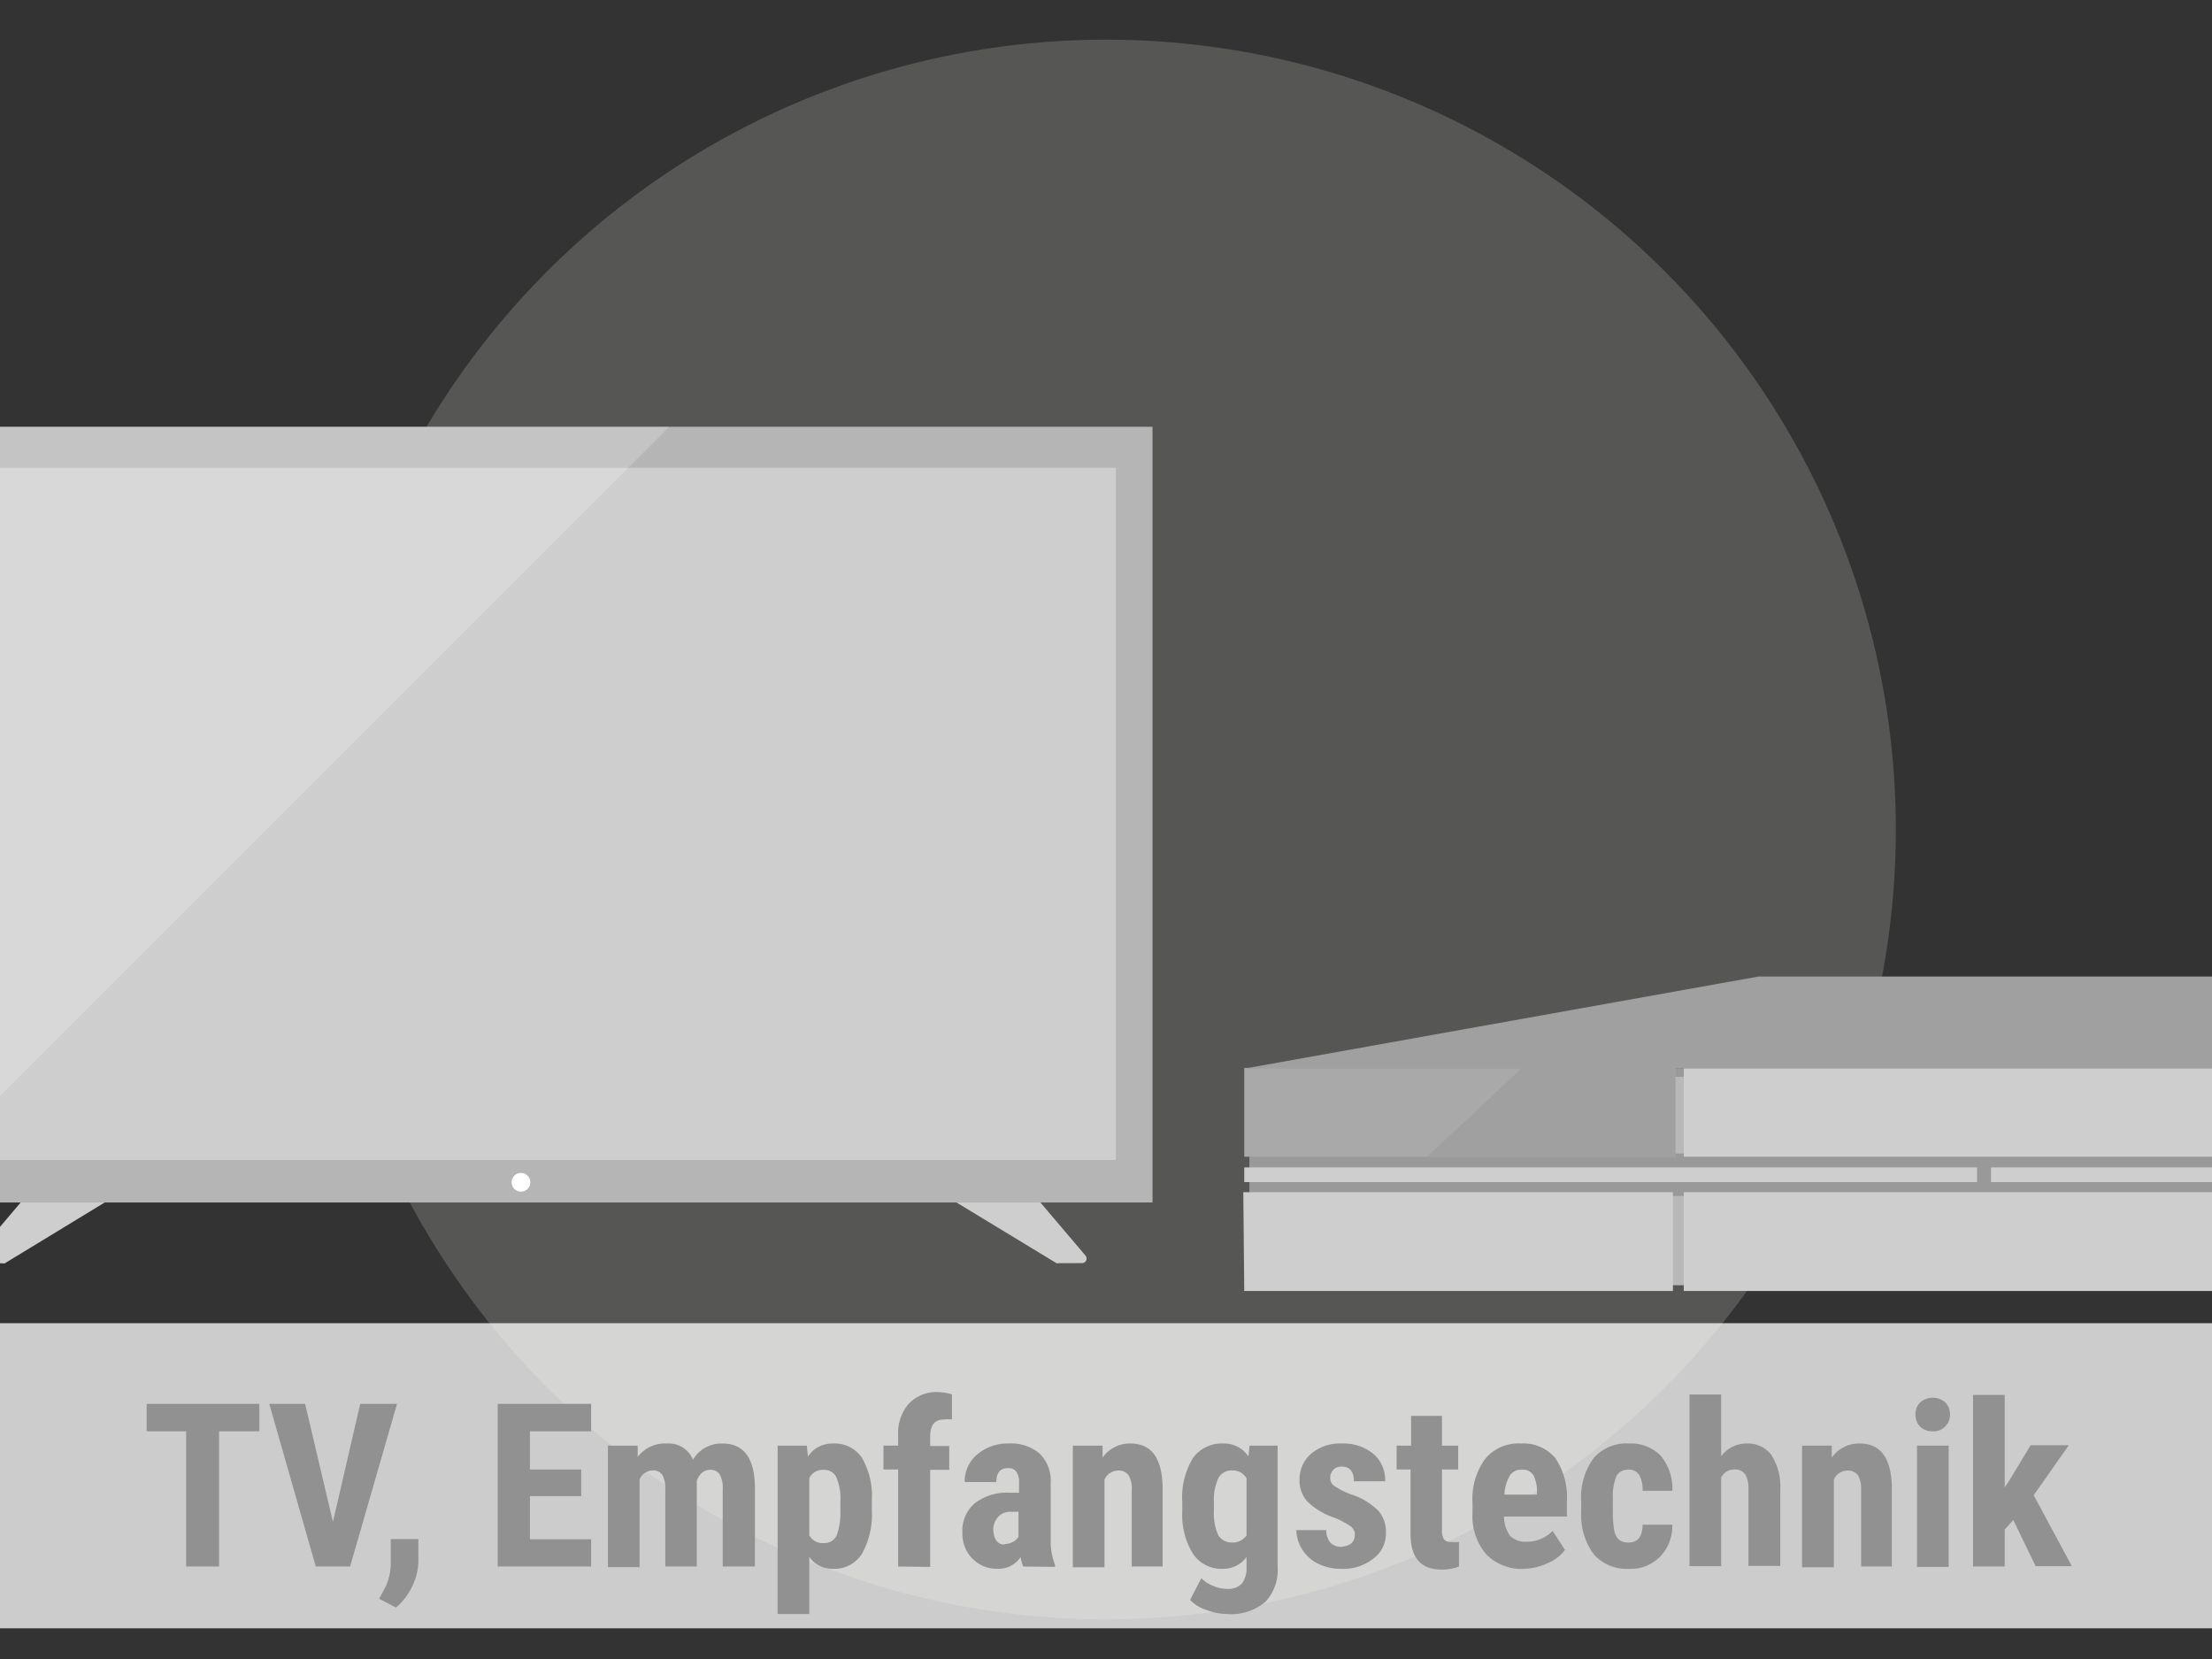
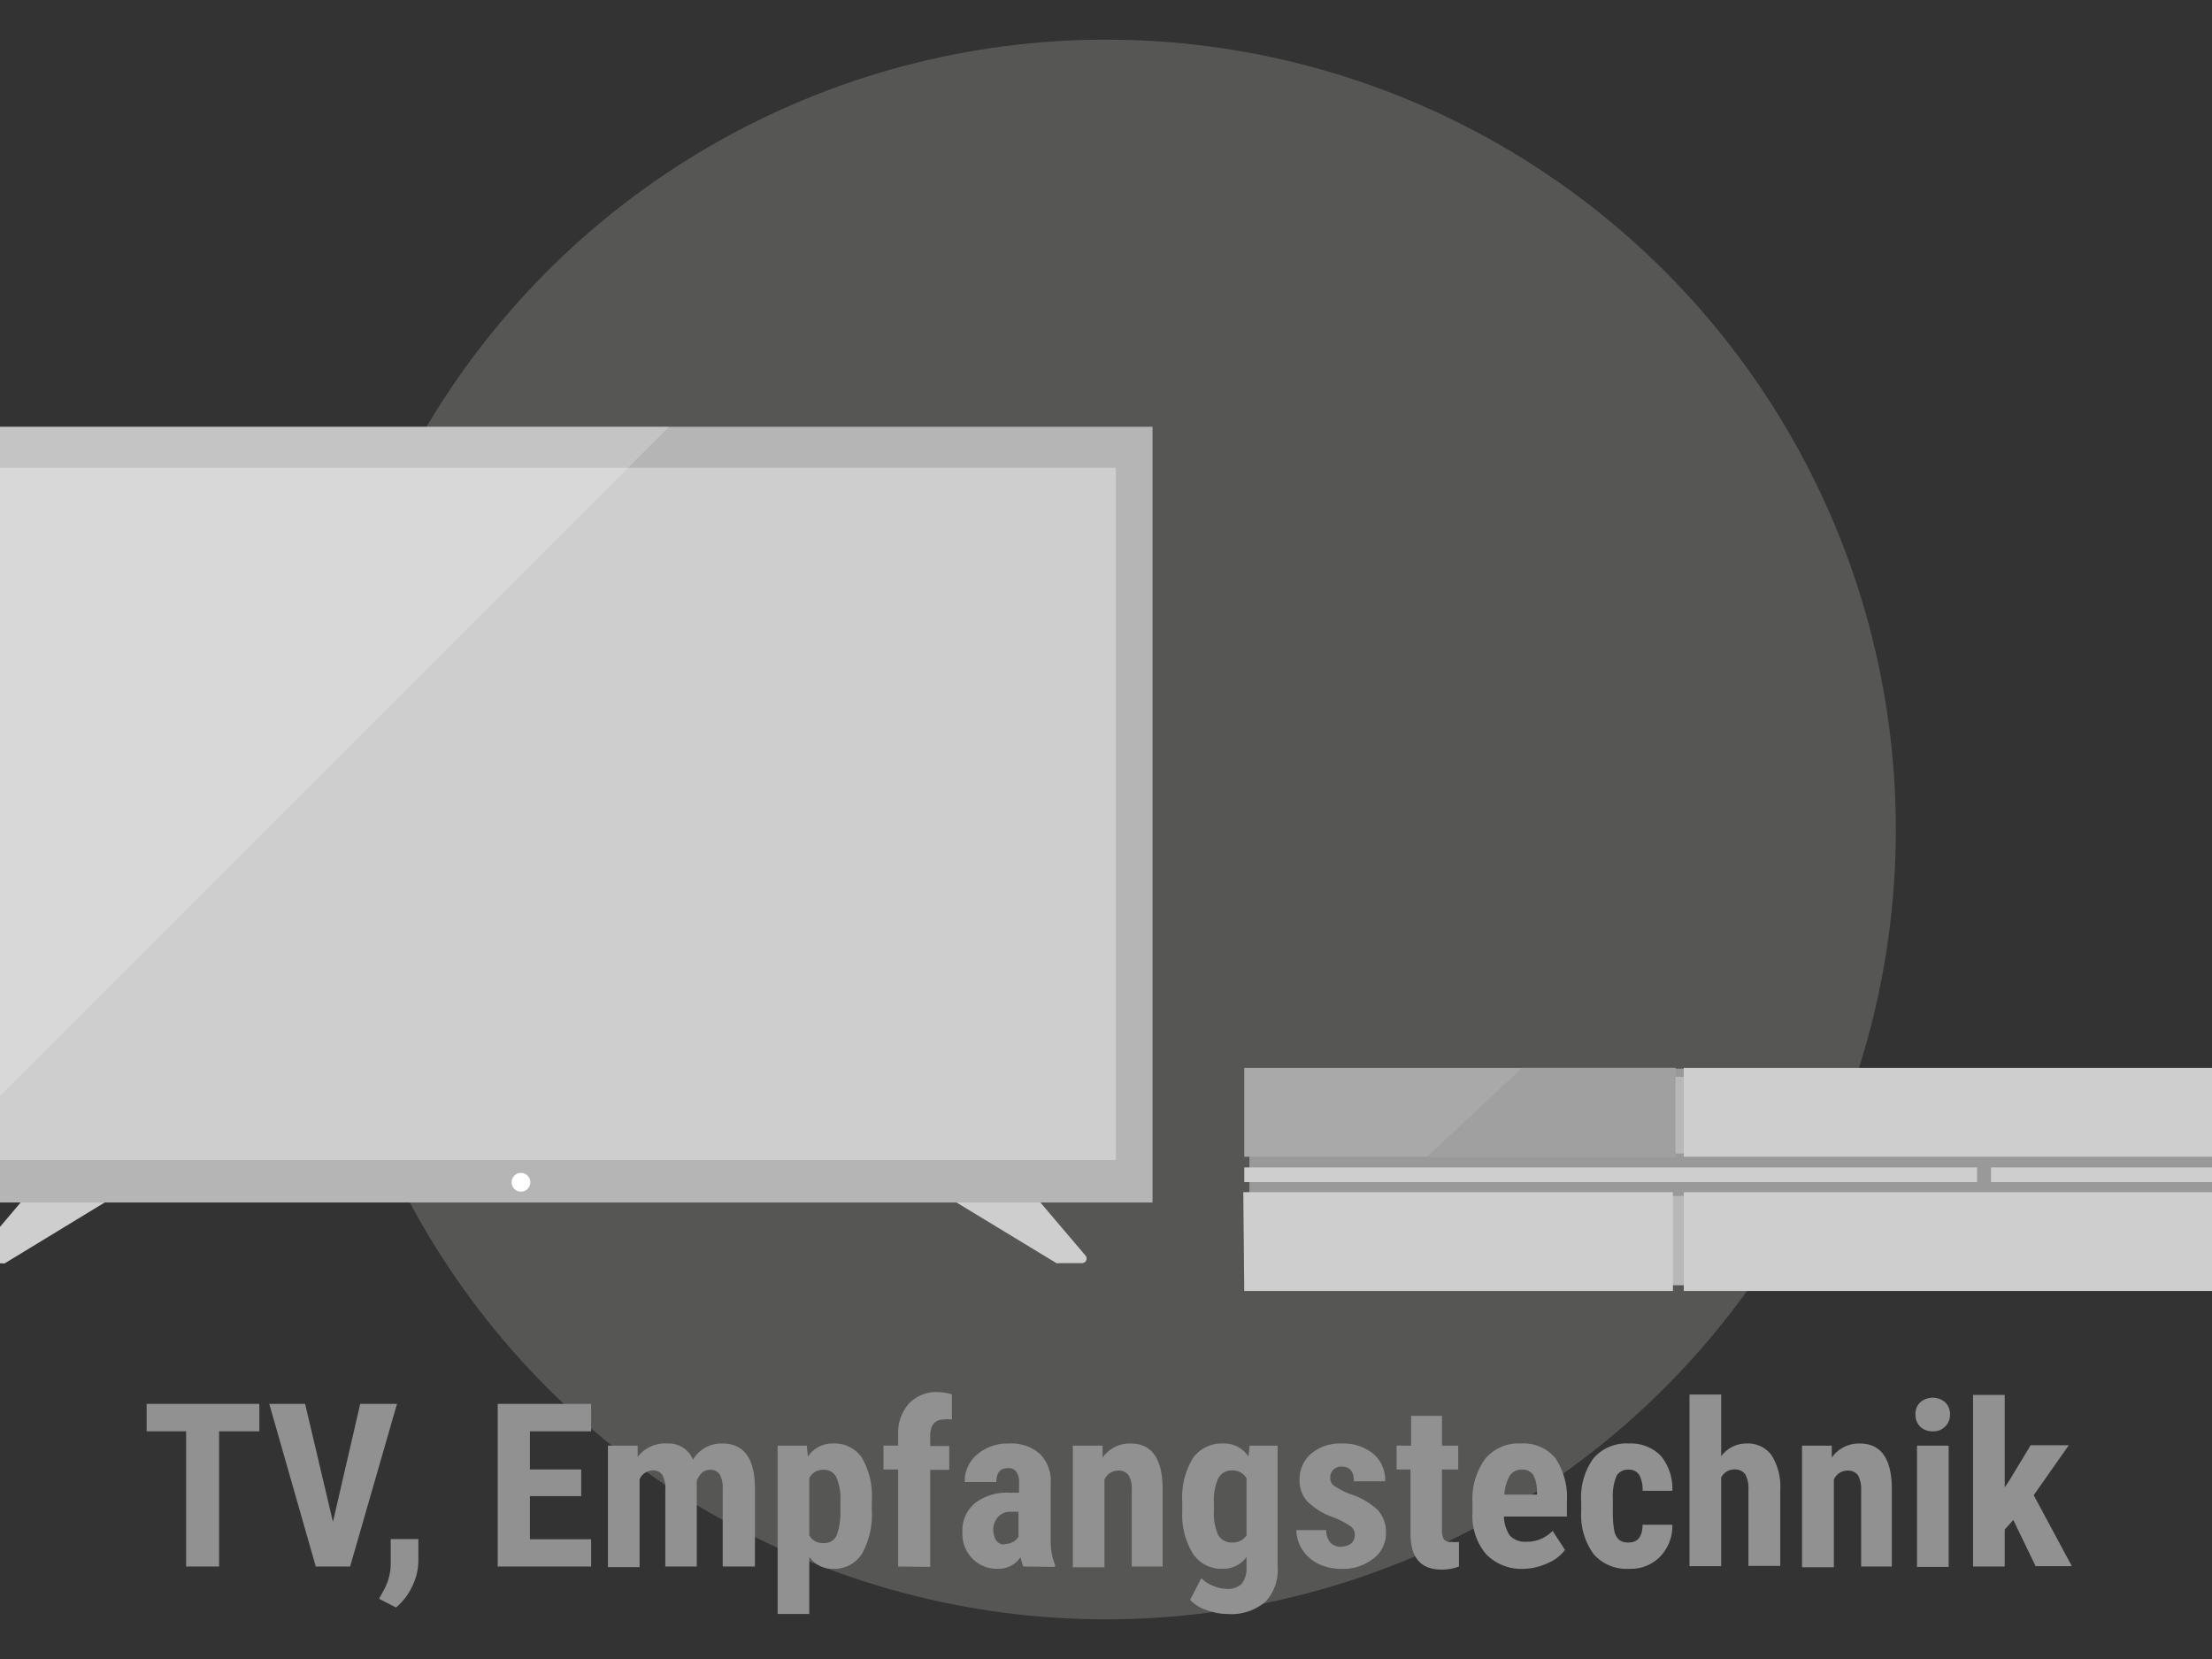
<svg xmlns="http://www.w3.org/2000/svg" viewBox="0 0 116 87">
  <rect x="0" y="0" width="116" height="87" fill="#333333" stroke="none" />
  <defs>
    <clipPath id="a">
      <path fill="none" d="M0 0h116v87H0z" />
    </clipPath>
  </defs>
  <circle cx="58" cy="43.5" r="41.42" fill="#aeacaa" opacity=".29" />
  <g clip-path="url(#a)">
    <path d="M2.06 62.09h3.59a.23.23 0 0 1 .23.24v.36a.23.23 0 0 1-.11.2L.25 66.25a.28.28 0 0 1-.12 0H-1.1a.24.24 0 0 1-.18-.4l3.15-3.72a.27.27 0 0 1 .19-.04ZM53.58 62.08H50a.24.24 0 0 0-.24.24v.36a.26.26 0 0 0 .12.21l5.52 3.35a.17.17 0 0 0 .12 0h1.23a.24.24 0 0 0 .18-.39l-3.16-3.72a.21.21 0 0 0-.19-.05Z" fill="#cecece" />
    <path fill="#b5b5b5" d="M-5.81 22.38h66.25v40.68H-5.81z" />
    <path fill="#cecece" d="M-3.87 24.53h62.39v36.3H-3.87z" />
    <path d="M27.81 62a.49.49 0 1 1-.49-.49.49.49 0 0 1 .49.49Z" fill="#fff" />
    <path fill="#fff" opacity=".2" d="M35.09 22.38h-40.9v40.68h.22l40.68-40.68z" />
    <path fill="#b8b8b8" d="M67.3 56.19h54.02V67.4H67.3z" />
    <path fill="#999" d="M87.77 56.04h.69v.43h-.69zM65.52 60.49h57.88v2.23H65.52z" />
    <path fill="#cecece" d="M88.3 56h35.31v4.66H88.3z" />
    <path fill="#a9a9a9" d="M65.25 56h22.61v4.66H65.25z" />
    <path fill="#a0a0a0" d="M74.84 60.66h13.02V56h-8.04l-4.98 4.66z" />
    <path fill="#cecece" d="M123.64 67.7H88.3v-5.18h35.32l.02 5.18zM65.25 67.7h22.48v-5.18H65.2l.05 5.18zM65.25 61.22h38.43v.77H65.25zM104.41 61.22h19.21v.77h-19.21z" />
-     <path fill="#a0a0a0" d="M121.25 51.21H92.22l-26.97 4.83h56v-4.83z" />
  </g>
-   <path fill="#fff" opacity=".75" d="M0 69.39h116v16H0z" />
  <g fill="#919191">
    <path d="M13.6 75.06h-2.11v7.09H9.76v-7.09H7.69v-1.44h5.91ZM17.46 79.81l1.43-6.19h1.93l-2.46 8.53h-1.8l-2.44-8.53H16ZM20.77 84.3l-.89-.46.23-.42a2.88 2.88 0 0 0 .38-1.42v-1.29h1.45v1.18a3.06 3.06 0 0 1-.32 1.29 3.24 3.24 0 0 1-.85 1.12ZM30.48 78.46h-2.69v2.26H31v1.43h-4.9v-8.53H31v1.44h-3.21v2h2.69ZM33.44 75.81v.59a1.81 1.81 0 0 1 1.56-.7 1.36 1.36 0 0 1 1.34.85 1.73 1.73 0 0 1 1.55-.85c1.11 0 1.68.76 1.7 2.3v4.15H37.9V78.1a1.42 1.42 0 0 0-.16-.78.55.55 0 0 0-.51-.24q-.46 0-.69.57v4.5h-1.65v-4a1.55 1.55 0 0 0-.15-.79.56.56 0 0 0-.52-.25.77.77 0 0 0-.68.47v4.6h-1.66v-6.37ZM45.72 79.18a4.25 4.25 0 0 1-.51 2.29 1.71 1.71 0 0 1-1.53.8 1.46 1.46 0 0 1-1.24-.63v3h-1.66v-8.83h1.53l.06.58a1.5 1.5 0 0 1 1.3-.69 1.73 1.73 0 0 1 1.52.73 4 4 0 0 1 .53 2.27Zm-1.65-.41a2.86 2.86 0 0 0-.21-1.3.7.7 0 0 0-.68-.39.79.79 0 0 0-.74.43v3a.78.78 0 0 0 .75.41.7.7 0 0 0 .69-.41 3.45 3.45 0 0 0 .19-1.3ZM47.1 82.15v-5.09h-.77v-1.25h.77v-.57a2.33 2.33 0 0 1 .56-1.63 2 2 0 0 1 1.51-.61 3 3 0 0 1 .75.12v1.32a1.64 1.64 0 0 0-.41 0c-.49 0-.73.29-.73.88v.51h1v1.25h-1v5.09ZM53.66 82.15a2.88 2.88 0 0 1-.14-.49 1.4 1.4 0 0 1-1.2.61 1.78 1.78 0 0 1-1.32-.53 1.84 1.84 0 0 1-.53-1.36 1.89 1.89 0 0 1 .64-1.54 2.74 2.74 0 0 1 1.83-.56h.5v-.51a.92.92 0 0 0-.15-.6.5.5 0 0 0-.42-.18c-.42 0-.62.24-.62.73h-1.66a1.83 1.83 0 0 1 .66-1.45 2.44 2.44 0 0 1 1.66-.57 2.26 2.26 0 0 1 1.62.54 2 2 0 0 1 .57 1.55v3a3.29 3.29 0 0 0 .23 1.28v.1Zm-1-1.18a.92.92 0 0 0 .46-.11.76.76 0 0 0 .29-.27v-1.31H53a.84.84 0 0 0-.66.27 1 1 0 0 0-.25.72c.04.47.23.73.6.73ZM57.82 75.81v.63a1.73 1.73 0 0 1 1.47-.74c1.09 0 1.65.76 1.68 2.29v4.16h-1.62v-4a1.42 1.42 0 0 0-.16-.78.63.63 0 0 0-.56-.25.79.79 0 0 0-.71.47v4.6h-1.66v-6.38ZM62 78.79a4 4 0 0 1 .56-2.33 1.85 1.85 0 0 1 1.58-.76 1.52 1.52 0 0 1 1.33.68l.06-.57H67v6.34a2.45 2.45 0 0 1-.64 1.85 2.76 2.76 0 0 1-2 .64 3.18 3.18 0 0 1-1.09-.21 2 2 0 0 1-.86-.53l.59-1.14a1.66 1.66 0 0 0 .61.4 1.77 1.77 0 0 0 .71.16 1 1 0 0 0 .8-.27 1.32 1.32 0 0 0 .25-.86v-.54a1.5 1.5 0 0 1-1.24.62 1.79 1.79 0 0 1-1.57-.79 3.87 3.87 0 0 1-.56-2.22Zm1.66.42a2.77 2.77 0 0 0 .22 1.28.8.8 0 0 0 .73.4.87.87 0 0 0 .76-.37v-3a.84.84 0 0 0-.75-.41.79.79 0 0 0-.73.41 2.79 2.79 0 0 0-.23 1.3ZM71.05 80.45a.53.53 0 0 0-.2-.39 4.11 4.11 0 0 0-.9-.48 3.64 3.64 0 0 1-1.41-.86 1.64 1.64 0 0 1-.39-1.11 1.77 1.77 0 0 1 .6-1.37 2.33 2.33 0 0 1 1.6-.54 2.48 2.48 0 0 1 1.67.54 1.81 1.81 0 0 1 .62 1.44H71c0-.51-.21-.77-.64-.77a.57.57 0 0 0-.43.16.58.58 0 0 0-.17.46.49.49 0 0 0 .18.37 4.12 4.12 0 0 0 .89.46 3.66 3.66 0 0 1 1.43.84 1.68 1.68 0 0 1 .42 1.19 1.64 1.64 0 0 1-.68 1.36 2.53 2.53 0 0 1-1.67.52 2.65 2.65 0 0 1-1.21-.27 2.06 2.06 0 0 1-.84-.76 2 2 0 0 1-.3-1h1.57a1 1 0 0 0 .21.65.75.75 0 0 0 .62.22c.45-.05.67-.25.67-.66ZM75.62 74.25v1.56h.85v1.25h-.85v3.15a.89.89 0 0 0 .1.51.45.45 0 0 0 .4.14 1.41 1.41 0 0 0 .39 0v1.29a2.51 2.51 0 0 1-.92.16c-1.07 0-1.61-.61-1.62-1.84v-3.41h-.73v-1.25H74v-1.56ZM79.94 82.27a2.58 2.58 0 0 1-2-.76 3.07 3.07 0 0 1-.72-2.18v-.51a3.57 3.57 0 0 1 .66-2.31 2.26 2.26 0 0 1 1.88-.81 2.17 2.17 0 0 1 1.8.76 3.67 3.67 0 0 1 .61 2.26v.81h-3.3a1.83 1.83 0 0 0 .31 1 1.09 1.09 0 0 0 .85.32 1.85 1.85 0 0 0 1.39-.57l.65 1a2.12 2.12 0 0 1-.88.68 3.12 3.12 0 0 1-1.25.31Zm-1-3.89h1.66v-.15a1.87 1.87 0 0 0-.18-.86.66.66 0 0 0-.61-.3.7.7 0 0 0-.63.31 2.24 2.24 0 0 0-.29 1ZM85.41 80.89c.48 0 .72-.31.73-.93h1.56a2.31 2.31 0 0 1-.64 1.67 2.14 2.14 0 0 1-1.61.64 2.3 2.3 0 0 1-1.87-.76 3.47 3.47 0 0 1-.66-2.25v-.5a3.5 3.5 0 0 1 .64-2.28 2.27 2.27 0 0 1 1.87-.78 2.18 2.18 0 0 1 1.66.64 2.68 2.68 0 0 1 .61 1.84h-1.56a1.64 1.64 0 0 0-.17-.82.62.62 0 0 0-.57-.29.7.7 0 0 0-.62.31 2.73 2.73 0 0 0-.2 1.19v.65a5.22 5.22 0 0 0 .08 1.08.82.82 0 0 0 .25.45.76.76 0 0 0 .5.14ZM90.26 76.37a1.63 1.63 0 0 1 1.32-.67 1.53 1.53 0 0 1 1.32.61 3.09 3.09 0 0 1 .46 1.81v4h-1.67v-4a1.53 1.53 0 0 0-.17-.81.65.65 0 0 0-.56-.25.77.77 0 0 0-.7.42v4.65H88.6v-9h1.66ZM96.06 75.81v.63a1.73 1.73 0 0 1 1.47-.74c1.09 0 1.65.76 1.68 2.29v4.16H97.6v-4a1.52 1.52 0 0 0-.16-.78.65.65 0 0 0-.57-.25.78.78 0 0 0-.7.47v4.6H94.5v-6.38ZM100.45 74.17a.82.82 0 0 1 .25-.63 1 1 0 0 1 1.31 0 .86.86 0 0 1 .25.63.86.86 0 0 1-.91.89.93.93 0 0 1-.66-.25.89.89 0 0 1-.24-.64Zm1.74 8h-1.66v-6.36h1.66ZM105.58 79.71l-.45.5v1.94h-1.66v-9h1.66V78l.21-.31 1.15-1.9h2l-1.84 2.62 2 3.72h-1.9Z" />
  </g>
</svg>